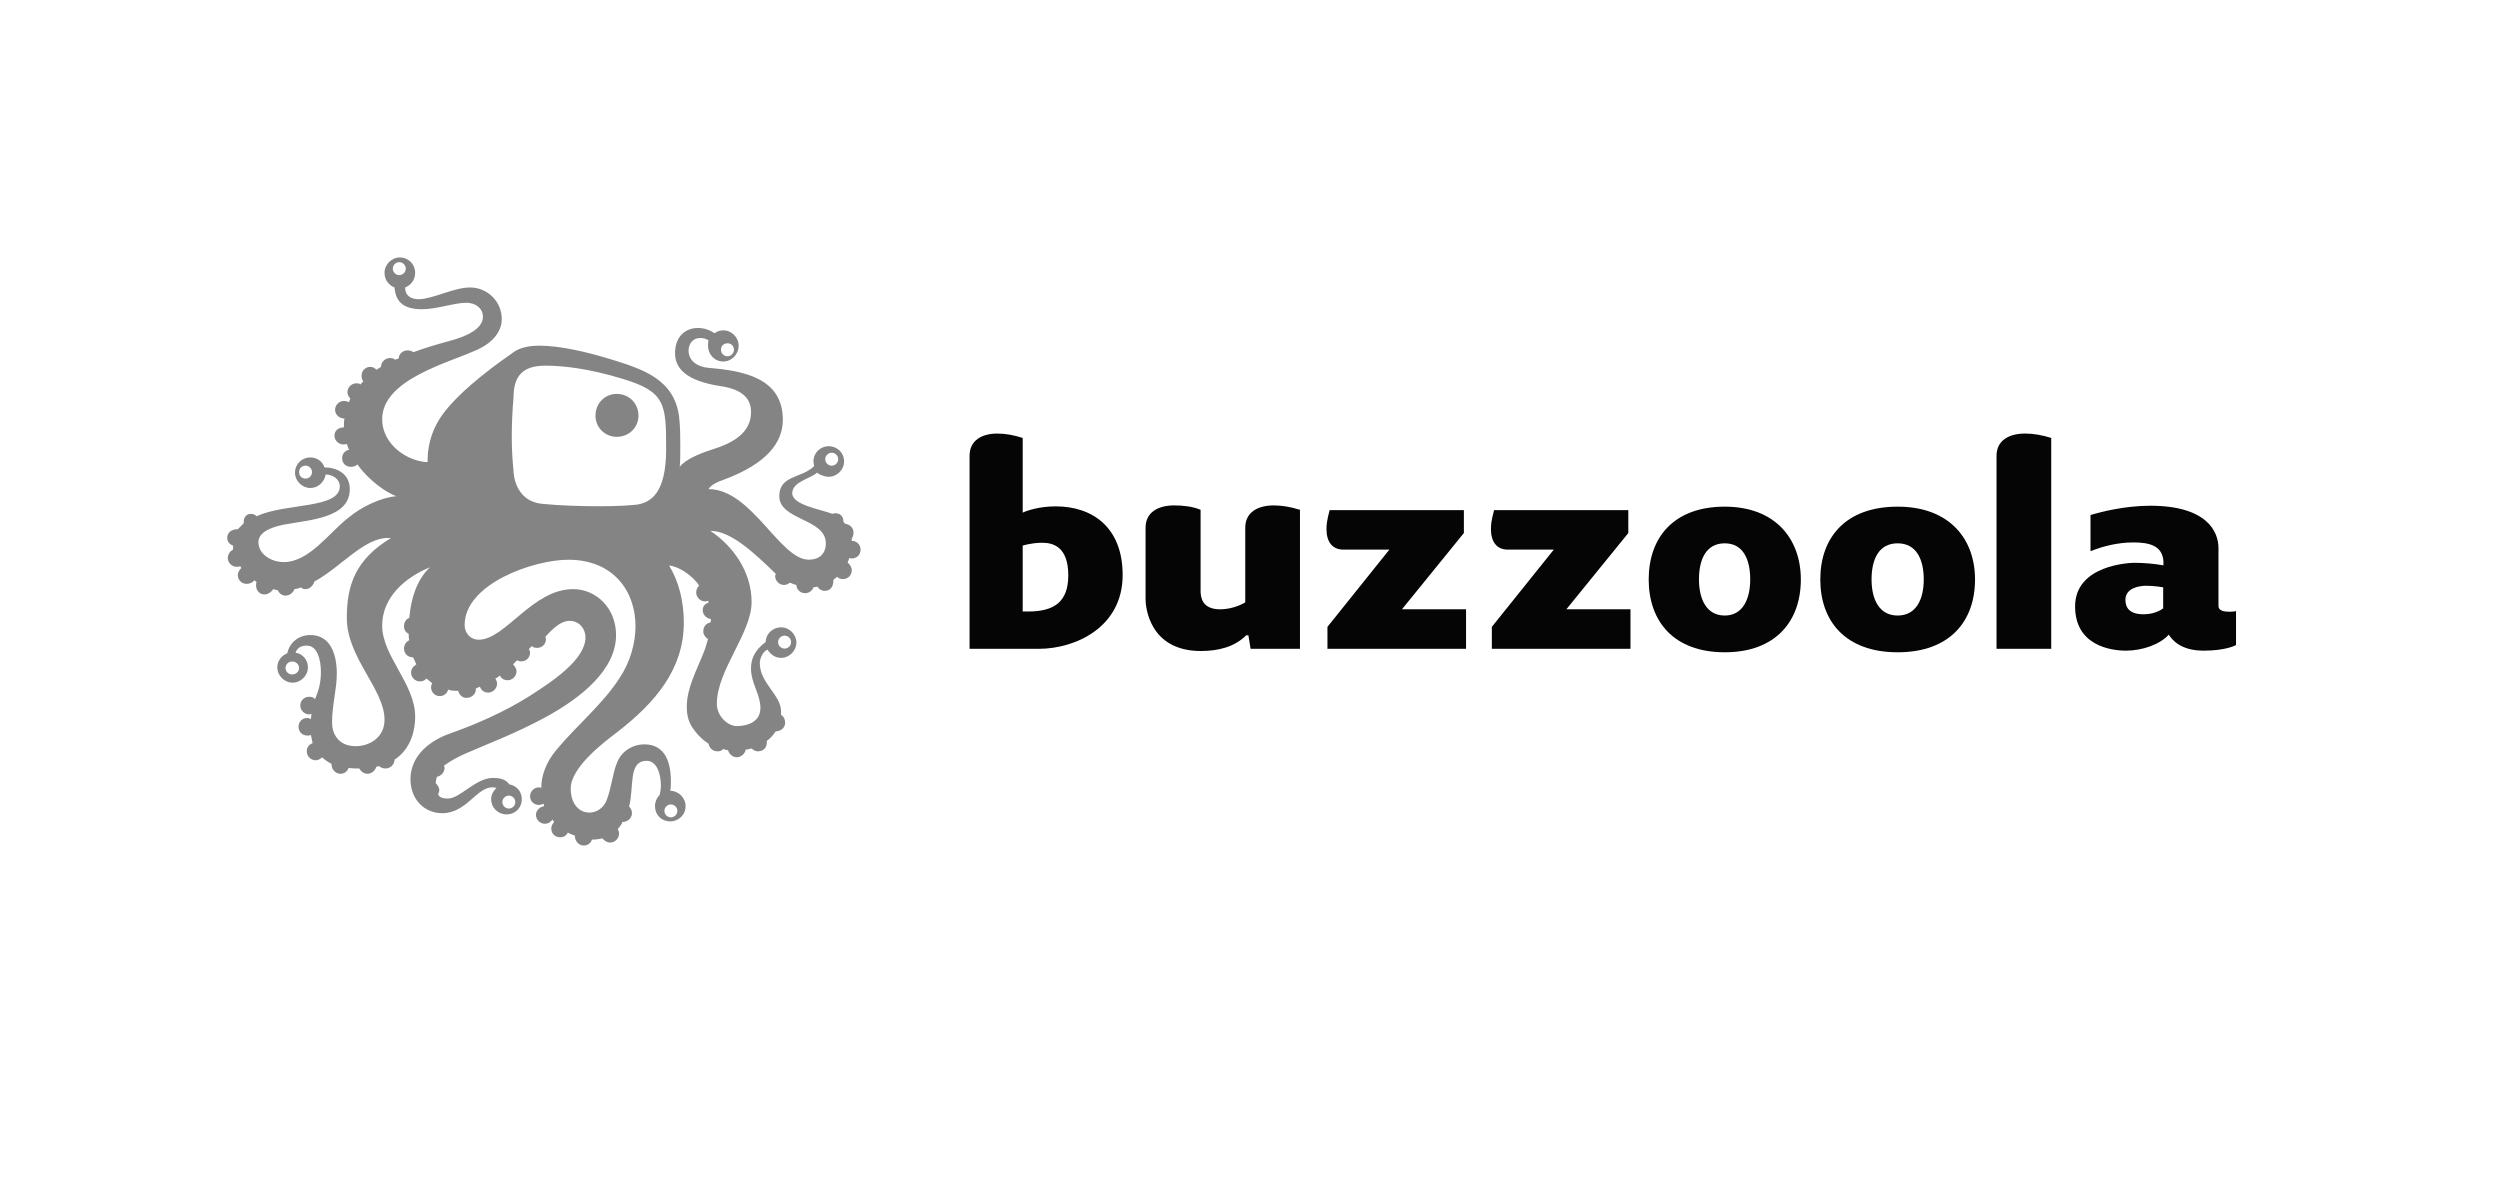
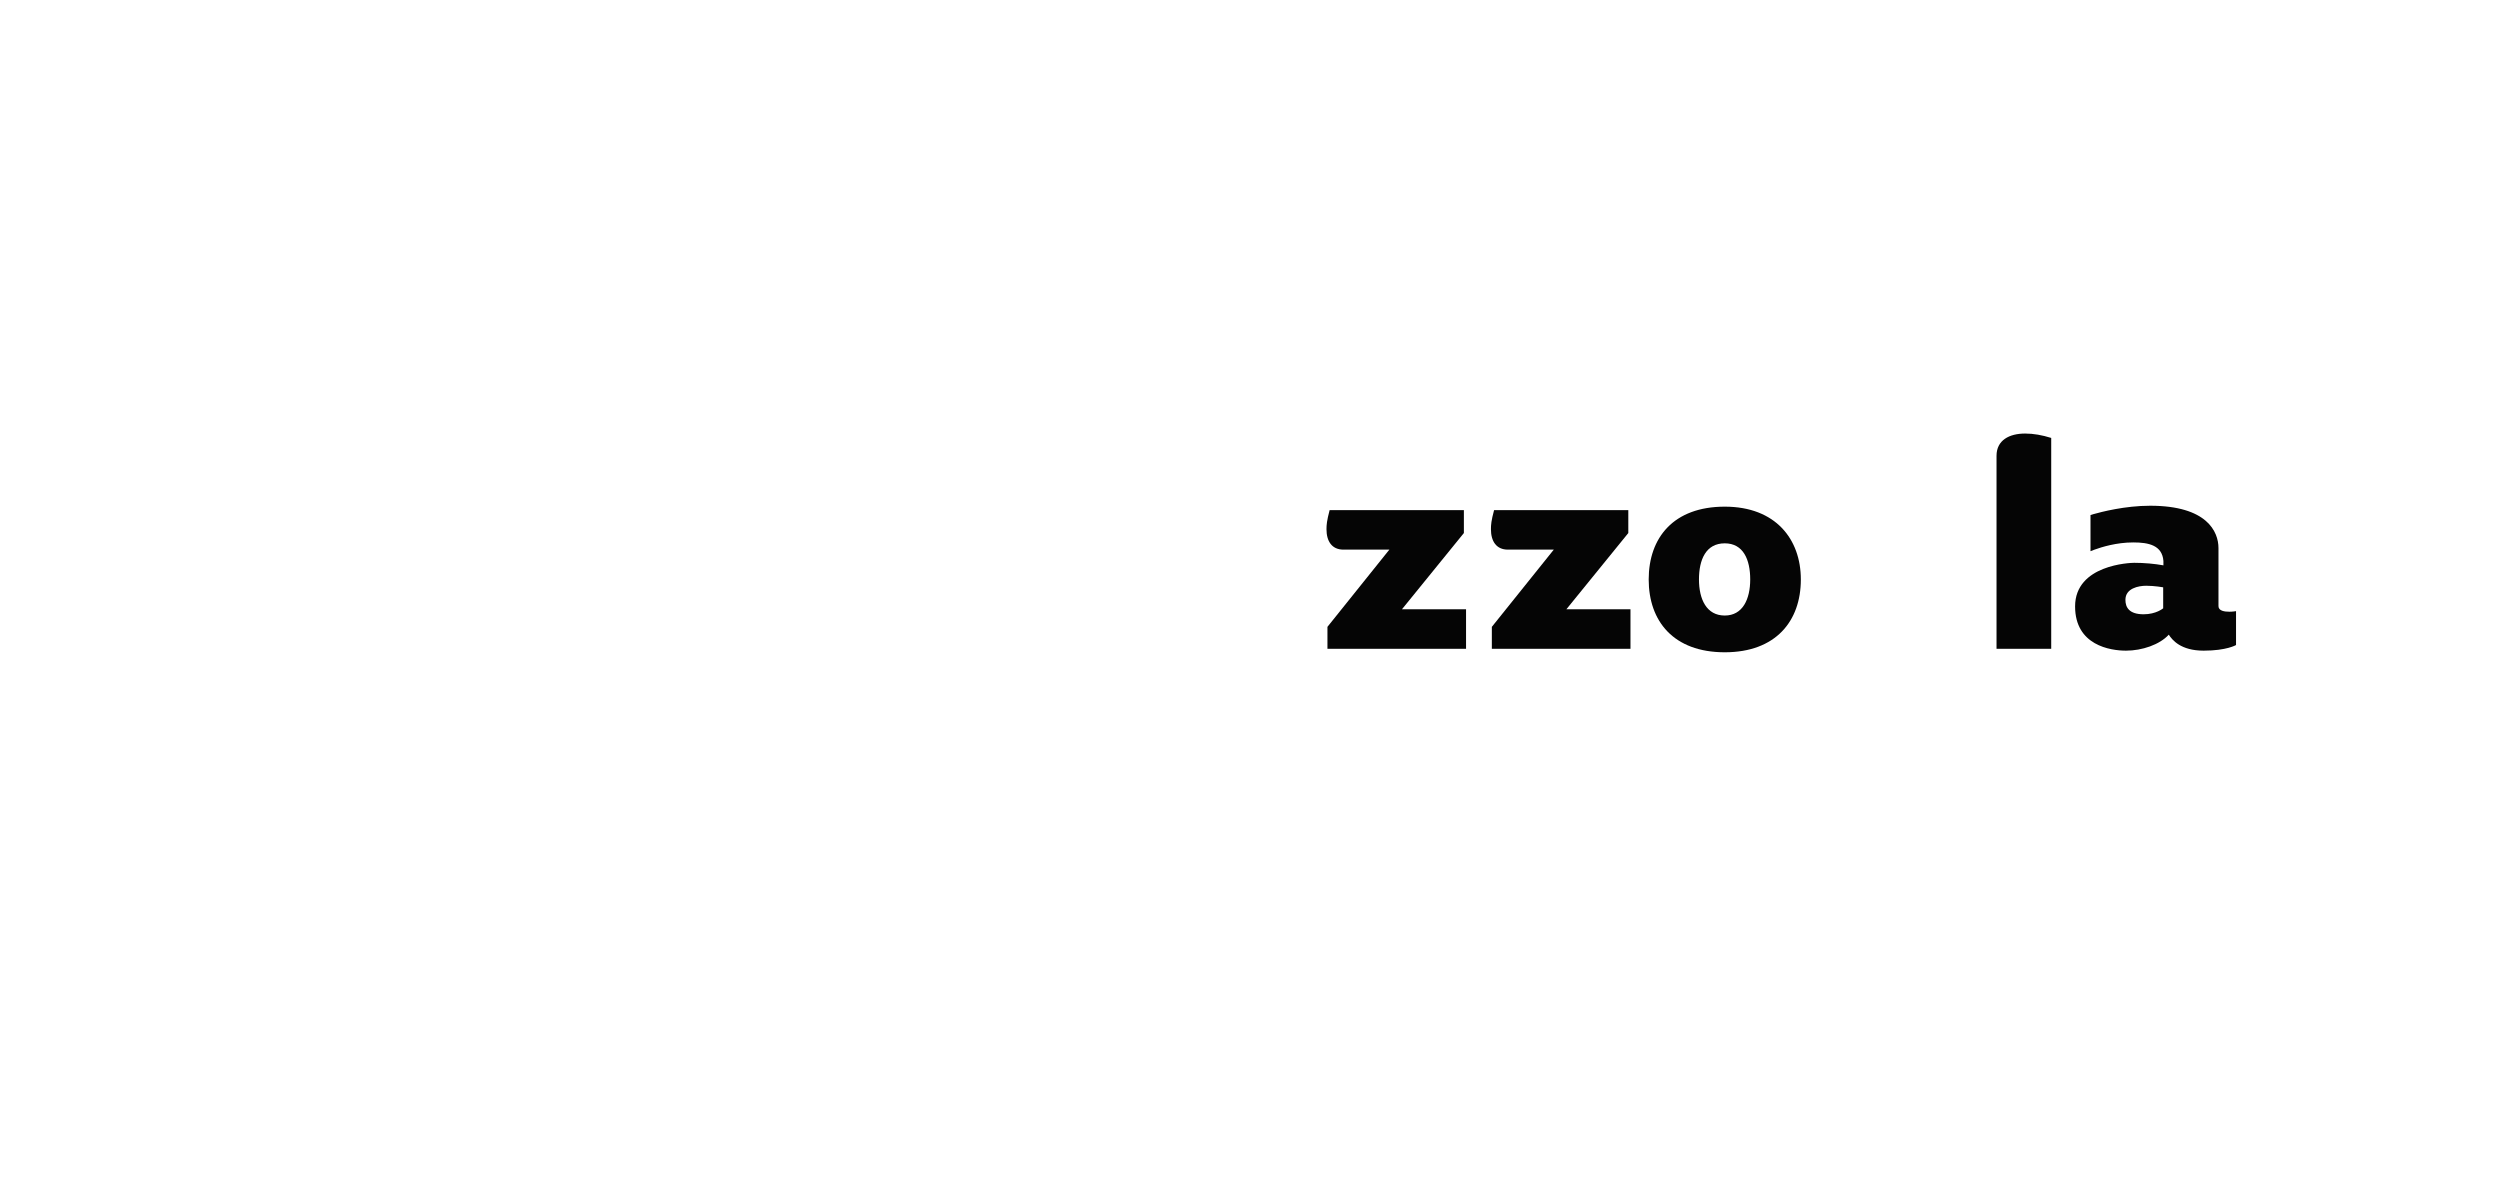
<svg xmlns="http://www.w3.org/2000/svg" width="136" height="65" viewBox="0 0 136 65" fill="none">
-   <path d="M33.547 21.429C32.906 21.429 32.394 21.941 32.394 22.614C32.394 23.252 32.907 23.764 33.547 23.764C34.22 23.764 34.733 23.252 34.733 22.614C34.733 21.941 34.22 21.429 33.547 21.429V21.429ZM36.977 25.396C37.008 25.141 37.008 24.725 37.008 24.244C37.008 23.797 37.008 23.252 36.944 22.676C36.688 20.629 34.957 20.085 33.322 19.573C31.976 19.158 30.501 18.805 29.348 18.805C28.706 18.805 28.322 18.932 28.034 19.093C25.95 20.532 24.956 21.493 24.38 22.164C23.578 23.092 23.258 24.052 23.258 25.14C22.201 25.108 20.79 24.212 20.79 22.805C20.79 20.629 24.443 19.732 25.95 19.029C26.879 18.613 27.296 17.974 27.296 17.365C27.296 16.373 26.495 15.638 25.566 15.638C24.701 15.638 23.515 16.277 22.777 16.277C22.393 16.277 22.04 16.117 22.04 15.638C22.36 15.509 22.584 15.222 22.584 14.838C22.585 14.388 22.233 14.006 21.751 14.006C21.302 14.006 20.918 14.388 20.918 14.838C20.918 15.222 21.143 15.51 21.463 15.639C21.528 16.502 22.041 16.822 22.97 16.822C23.771 16.822 24.701 16.471 25.375 16.471C25.854 16.471 26.272 16.758 26.272 17.237C26.272 17.909 25.31 18.326 24.445 18.55C23.739 18.742 23.099 18.933 22.49 19.158C22.394 19.093 22.298 19.061 22.171 19.061C21.914 19.061 21.689 19.253 21.689 19.509C21.624 19.509 21.56 19.541 21.497 19.573C21.433 19.509 21.336 19.477 21.208 19.477C20.951 19.477 20.727 19.701 20.727 19.957L20.47 20.117C20.406 20.02 20.279 19.957 20.15 19.957C19.862 19.957 19.669 20.18 19.669 20.436C19.669 20.564 19.702 20.66 19.766 20.756C19.701 20.787 19.669 20.852 19.606 20.916C19.542 20.852 19.478 20.852 19.382 20.852C19.125 20.852 18.901 21.075 18.901 21.331C18.901 21.459 18.966 21.587 19.061 21.683C19.029 21.748 18.997 21.812 18.997 21.876C18.9 21.843 18.805 21.812 18.708 21.812C18.452 21.812 18.228 22.035 18.228 22.291C18.228 22.579 18.484 22.771 18.741 22.771C18.708 22.867 18.708 23.091 18.708 23.25C18.387 23.25 18.195 23.444 18.195 23.7C18.195 23.956 18.419 24.179 18.676 24.179C18.741 24.179 18.805 24.179 18.868 24.146C18.9 24.242 18.932 24.37 18.997 24.467C18.773 24.498 18.612 24.691 18.612 24.915C18.612 25.203 18.805 25.395 19.093 25.395C19.222 25.395 19.35 25.362 19.445 25.267C20.055 26.13 21.016 26.802 21.561 26.994C20.76 27.058 19.702 27.538 18.932 28.178C17.906 28.978 16.817 30.577 15.439 30.577C14.766 30.577 14.059 30.161 14.059 29.489C14.059 28.817 15.15 28.594 15.504 28.53C16.881 28.274 19.029 28.177 19.029 26.611C19.029 25.746 18.292 25.426 17.651 25.426C17.554 25.106 17.233 24.883 16.881 24.883C16.432 24.883 16.049 25.235 16.049 25.714C16.049 26.161 16.433 26.547 16.881 26.547C17.298 26.547 17.651 26.226 17.715 25.811C18.099 25.811 18.485 26.067 18.485 26.451C18.485 27.698 15.536 27.346 13.964 28.083C13.87 27.985 13.741 27.954 13.645 27.954C13.356 27.954 13.259 28.21 13.259 28.371V28.467L12.939 28.787C12.585 28.786 12.36 28.978 12.36 29.267C12.36 29.458 12.488 29.618 12.68 29.681V29.905C12.52 29.971 12.392 30.161 12.392 30.354C12.392 30.61 12.616 30.834 12.873 30.834C12.937 30.834 13 30.834 13.065 30.802L13.129 30.898C13.032 30.995 12.937 31.123 12.937 31.282C12.937 31.57 13.161 31.762 13.418 31.762C13.578 31.762 13.739 31.697 13.834 31.57L13.963 31.666C13.93 31.697 13.93 31.794 13.93 31.858C13.93 32.114 14.123 32.338 14.379 32.338C14.571 32.338 14.765 32.209 14.861 32.05L15.117 32.114C15.181 32.274 15.341 32.402 15.534 32.402C15.758 32.402 15.95 32.241 16.014 32.05C16.142 32.017 16.271 32.017 16.366 31.953C16.43 32.017 16.526 32.05 16.623 32.05C16.847 32.05 17.039 31.858 17.104 31.634C18.483 30.897 19.797 29.267 21.078 29.267H21.27C19.316 30.45 18.867 31.857 18.867 33.616C18.867 35.793 20.918 37.489 20.918 39.152C20.918 40.113 20.116 40.592 19.348 40.592C18.386 40.592 18.064 39.887 18.064 39.313C18.064 38.353 18.322 37.489 18.322 36.657C18.322 35.569 17.969 34.545 16.88 34.545C16.271 34.545 15.758 34.929 15.63 35.537C15.31 35.666 15.086 35.953 15.086 36.305C15.086 36.753 15.47 37.137 15.918 37.137C16.367 37.137 16.751 36.753 16.751 36.305C16.751 35.889 16.463 35.569 16.079 35.505C16.143 35.314 16.303 35.12 16.687 35.12C17.265 35.12 17.457 35.889 17.457 36.56C17.457 37.168 17.328 37.583 17.137 38.033C17.072 37.935 16.944 37.904 16.816 37.904C16.559 37.904 16.335 38.096 16.335 38.384C16.335 38.64 16.559 38.863 16.816 38.863C16.848 38.863 16.912 38.831 16.944 38.831C16.944 38.928 16.912 39.023 16.912 39.119C16.847 39.088 16.783 39.056 16.719 39.056C16.431 39.056 16.239 39.28 16.239 39.536C16.239 39.791 16.431 40.015 16.719 40.015C16.783 40.015 16.848 40.015 16.912 39.983L17.007 40.43C16.815 40.495 16.687 40.656 16.687 40.879C16.687 41.135 16.912 41.359 17.169 41.359C17.296 41.359 17.424 41.295 17.521 41.199C17.649 41.325 17.841 41.454 18.032 41.551C18.032 41.87 18.258 42.093 18.515 42.093C18.739 42.093 18.899 41.967 18.963 41.773C19.155 41.806 19.348 41.806 19.54 41.806C19.635 41.967 19.796 42.093 19.988 42.093C20.212 42.093 20.405 41.934 20.469 41.71C20.533 41.71 20.598 41.678 20.629 41.678C20.726 41.774 20.854 41.805 20.982 41.805C21.239 41.805 21.463 41.581 21.463 41.325C22.392 40.717 22.585 39.661 22.585 38.989C22.585 37.199 20.79 35.694 20.79 34.031C20.79 32.494 22.04 31.407 23.386 30.863C22.681 31.535 22.361 32.527 22.265 33.614C22.073 33.678 21.977 33.871 21.977 34.062C21.977 34.254 22.072 34.415 22.233 34.478C22.233 34.606 22.233 34.702 22.265 34.83C22.105 34.894 21.977 35.086 21.977 35.278C21.977 35.534 22.169 35.759 22.457 35.759C22.489 35.759 22.585 36.014 22.649 36.143C22.489 36.238 22.361 36.398 22.361 36.59C22.361 36.846 22.585 37.07 22.841 37.07C23.001 37.07 23.13 37.006 23.194 36.911L23.514 37.166C23.482 37.23 23.45 37.293 23.45 37.39C23.45 37.645 23.642 37.869 23.93 37.869C24.123 37.869 24.316 37.742 24.38 37.517C24.54 37.581 24.732 37.581 24.925 37.581C24.989 37.805 25.15 37.965 25.375 37.965C25.663 37.965 25.886 37.742 25.886 37.516V37.453L26.11 37.357C26.175 37.548 26.335 37.677 26.559 37.677C26.816 37.677 27.04 37.453 27.04 37.197C27.04 37.102 27.008 37.005 26.943 36.91C27.04 36.877 27.104 36.814 27.2 36.749C27.264 36.91 27.424 37.005 27.616 37.005C27.873 37.005 28.098 36.781 28.098 36.524C28.098 36.365 28.001 36.236 27.906 36.142L28.13 35.918C28.195 35.95 28.259 35.98 28.354 35.98C28.611 35.98 28.835 35.789 28.835 35.501C28.835 35.436 28.802 35.373 28.771 35.309L28.93 35.149C28.995 35.213 29.091 35.245 29.22 35.245C29.476 35.245 29.7 35.053 29.7 34.766C29.7 34.733 29.668 34.669 29.668 34.638C29.86 34.446 30.404 33.774 30.982 33.774C31.495 33.774 31.849 34.188 31.849 34.669C31.849 35.886 30.052 37.069 28.802 37.868C27.488 38.702 25.886 39.407 24.604 39.856C23.001 40.399 22.329 41.39 22.329 42.382C22.329 43.502 23.098 44.238 24.059 44.238C25.374 44.238 25.918 42.831 26.783 42.831C26.847 42.831 26.91 42.831 27.007 42.863C26.847 43.023 26.719 43.214 26.719 43.471C26.719 43.95 27.103 44.303 27.552 44.303C28.033 44.303 28.386 43.95 28.386 43.471C28.386 43.056 28.097 42.735 27.711 42.671C27.488 42.351 27.103 42.319 26.814 42.319C25.885 42.319 25.02 43.439 24.379 43.439C24.217 43.439 23.929 43.439 23.834 43.215C23.866 43.117 23.898 43.056 23.898 42.991C23.898 42.832 23.802 42.703 23.705 42.607C23.705 42.48 23.738 42.351 23.77 42.255C23.994 42.223 24.186 42 24.186 41.775C24.186 41.744 24.154 41.679 24.154 41.649C24.604 41.328 24.988 41.136 25.436 40.944C26.526 40.464 28.001 39.919 29.603 39.056C31.687 37.936 33.514 36.4 33.514 34.544C33.514 33.105 32.456 32.049 31.173 32.049C28.963 32.049 27.488 34.8 26.046 34.8C25.565 34.8 25.276 34.416 25.276 34.001C25.276 31.76 29.026 30.45 30.917 30.45C33.354 30.45 34.571 32.145 34.571 34.064C34.571 34.992 34.284 36.017 33.707 36.88C32.809 38.288 31.366 39.471 30.277 40.783C29.733 41.423 29.444 42.159 29.444 42.863C29.38 42.832 29.348 42.832 29.315 42.832C29.058 42.832 28.835 43.056 28.835 43.311C28.835 43.599 29.058 43.79 29.315 43.79C29.412 43.79 29.476 43.758 29.572 43.726C29.572 43.758 29.604 43.822 29.604 43.854C29.381 43.886 29.155 44.077 29.155 44.334C29.155 44.589 29.381 44.813 29.637 44.813C29.828 44.813 29.957 44.716 30.053 44.589L30.148 44.716C30.053 44.813 29.989 44.94 29.989 45.069C29.989 45.356 30.213 45.549 30.47 45.549C30.661 45.549 30.822 45.453 30.886 45.293C31.015 45.356 31.143 45.421 31.272 45.453C31.272 45.772 31.495 45.996 31.752 45.996C31.977 45.996 32.137 45.868 32.201 45.676C32.394 45.676 32.619 45.644 32.777 45.611C32.874 45.739 33.034 45.836 33.195 45.836C33.451 45.836 33.676 45.611 33.676 45.356C33.676 45.259 33.643 45.164 33.611 45.1C33.708 44.971 33.803 44.876 33.868 44.715C34.156 44.715 34.38 44.492 34.38 44.236C34.38 44.109 34.318 43.948 34.221 43.884C34.509 42.797 34.157 41.389 35.181 41.389C35.727 41.389 35.952 42.092 35.952 42.732C35.952 42.924 35.919 43.085 35.888 43.244C35.727 43.404 35.631 43.628 35.631 43.852C35.631 44.331 35.983 44.683 36.464 44.683C36.913 44.683 37.296 44.331 37.296 43.852C37.296 43.403 36.912 43.02 36.464 43.02C36.496 42.83 36.496 42.669 36.496 42.509C36.496 41.453 36.176 40.493 35.053 40.493C34.413 40.493 33.771 40.877 33.547 41.548C33.355 41.964 33.259 42.86 33.002 43.531C32.81 44.011 32.394 44.204 32.073 44.204C31.463 44.204 31.047 43.692 31.047 42.892C31.047 41.772 32.777 40.427 33.546 39.852C35.662 38.221 37.2 36.396 37.2 33.869C37.2 32.685 36.912 31.597 36.399 30.765C37.008 30.83 37.713 31.373 38.034 31.852C37.937 31.949 37.873 32.077 37.873 32.237C37.873 32.492 38.097 32.717 38.353 32.717C38.418 32.717 38.482 32.684 38.515 32.684C38.515 32.684 38.547 32.748 38.547 32.781C38.353 32.845 38.226 32.972 38.226 33.197C38.226 33.421 38.418 33.645 38.674 33.676C38.674 33.74 38.674 33.804 38.642 33.868C38.418 33.899 38.259 34.092 38.259 34.347C38.259 34.509 38.354 34.667 38.515 34.764C38.45 34.988 38.386 35.242 38.291 35.467C37.906 36.458 37.361 37.419 37.361 38.442C37.361 38.826 37.426 39.178 37.617 39.498C37.874 39.913 38.195 40.234 38.547 40.458C38.579 40.683 38.772 40.874 39.029 40.874C39.156 40.874 39.252 40.842 39.349 40.746C39.444 40.778 39.508 40.809 39.605 40.809C39.669 41.034 39.862 41.194 40.085 41.194C40.309 41.194 40.534 41.002 40.566 40.778C40.662 40.778 40.79 40.746 40.886 40.714C40.982 40.81 41.11 40.875 41.239 40.875C41.624 40.842 41.72 40.619 41.72 40.298C41.912 40.17 42.071 39.978 42.2 39.786C42.489 39.786 42.713 39.562 42.713 39.339C42.713 39.146 42.649 38.986 42.489 38.89V38.7C42.489 37.804 41.334 37.165 41.334 36.077C41.334 35.821 41.496 35.437 41.752 35.34C41.912 35.597 42.168 35.789 42.489 35.789C42.938 35.789 43.323 35.406 43.323 34.957C43.323 34.51 42.938 34.126 42.489 34.126C42.041 34.126 41.656 34.477 41.656 34.925C41.046 35.373 40.854 35.854 40.854 36.365C40.854 37.166 41.367 37.773 41.367 38.51C41.367 39.276 40.663 39.501 40.053 39.501C39.54 39.468 38.996 38.925 38.996 38.285C38.996 36.461 40.887 34.446 40.887 32.749C40.887 31.119 39.893 29.71 38.642 28.879C39.733 28.879 40.951 29.998 42.2 31.214C42.2 31.247 42.169 31.31 42.169 31.342C42.169 31.598 42.393 31.822 42.65 31.822C42.779 31.822 42.906 31.758 42.97 31.693C43.099 31.758 43.194 31.791 43.323 31.822C43.323 32.077 43.547 32.27 43.803 32.27C43.995 32.27 44.189 32.143 44.252 31.95C44.316 31.95 44.38 31.918 44.476 31.918C44.54 32.046 44.7 32.143 44.86 32.143C45.15 32.143 45.341 31.95 45.341 31.535C45.406 31.502 45.47 31.437 45.535 31.375C45.63 31.47 45.727 31.502 45.854 31.502C46.143 31.502 46.336 31.278 46.336 31.022C46.336 30.863 46.239 30.702 46.111 30.607L46.207 30.35C46.272 30.382 46.304 30.382 46.336 30.382C46.624 30.382 46.817 30.158 46.817 29.903C46.817 29.648 46.624 29.424 46.336 29.424V29.295C46.4 29.199 46.432 29.104 46.432 28.975C46.432 28.719 46.239 28.528 45.983 28.497L45.887 28.399C45.887 28.046 45.663 27.919 45.439 27.919C45.374 27.919 45.31 27.951 45.277 27.951C44.604 27.694 43.099 27.471 43.099 26.832C43.099 26.192 44.124 26.031 44.444 25.713C44.604 25.839 44.86 25.936 45.086 25.936C45.535 25.936 45.919 25.551 45.919 25.104C45.919 24.625 45.535 24.272 45.086 24.272C44.636 24.272 44.252 24.625 44.252 25.104L44.284 25.36C43.612 26.032 42.393 25.839 42.393 26.991C42.393 28.303 44.925 28.207 44.925 29.551C44.925 30.159 44.54 30.447 43.995 30.447C42.425 30.447 40.887 26.608 38.547 26.608C38.547 26.608 38.642 26.351 39.284 26.128C41.753 25.233 42.586 24.048 42.586 22.833C42.586 20.593 40.502 20.177 38.611 20.017C37.746 19.954 37.457 19.473 37.457 19.089C37.457 18.673 37.714 18.385 38.098 18.385C38.227 18.385 38.386 18.417 38.548 18.513C38.516 18.61 38.516 18.705 38.516 18.801C38.516 19.281 38.868 19.666 39.35 19.666C39.798 19.666 40.182 19.281 40.182 18.801C40.182 18.354 39.798 17.97 39.35 17.97C39.158 17.97 38.997 18.034 38.868 18.129C38.612 17.937 38.26 17.842 37.971 17.842C37.298 17.842 36.722 18.29 36.722 19.217C36.722 20.017 37.298 20.721 39.222 21.009C40.471 21.2 40.856 21.745 40.856 22.416C40.856 23.504 39.959 24.08 38.708 24.465C38.002 24.692 37.265 25.013 36.977 25.396V25.396ZM45.246 24.629C45.439 24.629 45.598 24.788 45.598 24.981C45.598 25.172 45.439 25.332 45.246 25.332C45.054 25.332 44.893 25.173 44.893 24.981C44.893 24.788 45.053 24.629 45.246 24.629ZM39.572 18.676C39.765 18.676 39.926 18.805 39.926 19.029C39.926 19.221 39.766 19.381 39.572 19.381C39.381 19.381 39.221 19.221 39.221 19.029C39.22 18.805 39.381 18.676 39.572 18.676ZM21.72 14.966C21.528 14.966 21.367 14.806 21.367 14.614C21.367 14.421 21.528 14.262 21.72 14.262C21.913 14.262 22.073 14.422 22.073 14.614C22.072 14.806 21.912 14.966 21.72 14.966ZM16.623 26.035C16.399 26.035 16.271 25.875 16.271 25.684C16.271 25.492 16.399 25.332 16.623 25.332C16.815 25.332 16.975 25.492 16.975 25.684C16.975 25.876 16.815 26.035 16.623 26.035ZM16.27 36.338C16.27 36.529 16.11 36.69 15.885 36.69C15.693 36.69 15.533 36.529 15.533 36.338C15.533 36.147 15.693 35.986 15.885 35.986C16.11 35.986 16.27 36.147 16.27 36.338V36.338ZM27.681 43.281C27.873 43.281 28.034 43.441 28.034 43.633C28.034 43.825 27.873 43.985 27.681 43.985C27.489 43.985 27.329 43.825 27.329 43.633C27.328 43.442 27.489 43.281 27.681 43.281ZM36.496 43.761C36.688 43.761 36.848 43.921 36.848 44.114C36.848 44.305 36.688 44.464 36.496 44.464C36.303 44.464 36.144 44.305 36.144 44.114C36.143 43.921 36.303 43.761 36.496 43.761ZM34.7 27.444C34.508 27.477 33.675 27.54 32.681 27.54C31.655 27.54 30.469 27.508 29.54 27.412C27.936 27.284 27.936 25.621 27.936 25.621C27.872 24.981 27.84 24.372 27.84 23.797C27.84 23.061 27.872 22.326 27.936 21.622C27.936 20.373 28.514 19.893 29.668 19.893C30.66 19.893 32.04 20.054 33.834 20.597C36.206 21.302 36.238 21.973 36.238 24.436C36.239 26.869 35.374 27.316 34.7 27.444V27.444ZM42.682 34.58C42.875 34.58 43.036 34.739 43.036 34.931C43.036 35.123 42.875 35.283 42.682 35.283C42.49 35.283 42.329 35.123 42.329 34.931C42.329 34.739 42.489 34.58 42.682 34.58Z" fill="#848484" />
  <path d="M85.21 33.146L88.58 28.997V27.75H81.278C81.123 28.332 81.107 28.552 81.107 28.791C81.107 29.44 81.398 29.9 82.031 29.9H84.526L81.156 34.101V35.295H88.698V33.145H85.21V33.146Z" fill="#050505" />
  <path d="M120.685 32.973C120.685 32.545 120.685 29.815 120.685 29.815C120.685 28.928 120.067 27.512 116.972 27.512C115.587 27.512 114.304 27.851 113.877 27.971C113.775 28.005 113.723 28.021 113.723 28.021V29.985C113.723 29.985 113.809 29.952 113.946 29.899C114.322 29.764 115.125 29.508 116.049 29.508C116.887 29.508 117.622 29.662 117.69 30.515V30.755C117.212 30.668 116.646 30.617 116.1 30.617C115.894 30.617 112.885 30.718 112.885 32.989C112.885 35.106 114.8 35.396 115.655 35.396C116.526 35.396 117.485 35.071 117.982 34.526C118.169 34.816 118.631 35.396 119.879 35.396C121.128 35.396 121.64 35.09 121.64 35.09V33.246C121.64 33.246 121.47 33.278 121.281 33.278C121.01 33.279 120.685 33.23 120.685 32.973V32.973ZM117.675 33.093C117.675 33.093 117.298 33.417 116.614 33.417C115.827 33.417 115.623 33.042 115.623 32.631C115.623 32 116.34 31.865 116.753 31.865C117.214 31.865 117.677 31.95 117.677 31.95V33.093H117.675Z" fill="#050505" />
  <path d="M93.827 27.562C91.04 27.562 89.689 29.251 89.689 31.523C89.689 33.793 91.04 35.484 93.827 35.484C96.597 35.484 97.966 33.793 97.966 31.523C97.966 29.337 96.597 27.562 93.827 27.562V27.562ZM93.827 33.485C92.834 33.485 92.424 32.598 92.424 31.522C92.424 30.446 92.8 29.557 93.827 29.557C94.837 29.557 95.212 30.446 95.212 31.522C95.211 32.599 94.802 33.485 93.827 33.485Z" fill="#050505" />
-   <path d="M103.232 27.562C100.394 27.562 99.024 29.251 99.024 31.523C99.024 33.793 100.394 35.484 103.232 35.484C106.072 35.484 107.442 33.793 107.442 31.523C107.442 29.337 106.071 27.562 103.232 27.562V27.562ZM103.232 33.485C102.224 33.485 101.813 32.598 101.813 31.522C101.813 30.446 102.192 29.557 103.232 29.557C104.26 29.557 104.652 30.446 104.652 31.522C104.653 32.599 104.242 33.485 103.232 33.485Z" fill="#050505" />
  <path d="M76.266 33.145L79.635 28.997V27.75H72.332C72.179 28.332 72.161 28.552 72.161 28.791C72.161 29.44 72.452 29.9 73.085 29.9H75.581L72.213 34.101V35.295H79.753V33.145H76.266Z" fill="#050505" />
-   <path d="M70.716 27.733C70.221 27.58 69.76 27.494 69.298 27.494C68.441 27.494 67.742 27.852 67.742 28.707V32.769C67.742 32.769 67.16 33.146 66.372 33.146C65.38 33.146 65.312 32.48 65.312 32.137V27.733C64.868 27.546 64.337 27.494 63.876 27.494C63.021 27.494 62.319 27.852 62.319 28.707V32.616C62.319 32.99 62.51 35.415 65.33 35.415C66.272 35.415 67.16 35.194 67.794 34.561H67.913L68.032 35.295H70.718V27.733H70.716Z" fill="#050505" />
  <path d="M111.586 35.295V23.823C111.09 23.669 110.627 23.585 110.167 23.585C109.311 23.585 108.611 23.943 108.611 24.797V35.295H111.586Z" fill="#050505" />
-   <path d="M56.507 35.296C58.509 35.296 61.072 34.119 61.072 31.284C61.072 28.673 59.416 27.546 57.43 27.546C56.558 27.546 55.892 27.766 55.635 27.887V23.824C55.157 23.67 54.711 23.586 54.248 23.586C53.429 23.586 52.744 23.944 52.744 24.799V35.296L56.507 35.296ZM55.635 33.264V29.68C55.635 29.68 56.114 29.526 56.695 29.526C57.293 29.526 58.115 29.748 58.115 31.3C58.115 32.736 57.346 33.265 55.943 33.265H55.635V33.264Z" fill="#050505" />
</svg>